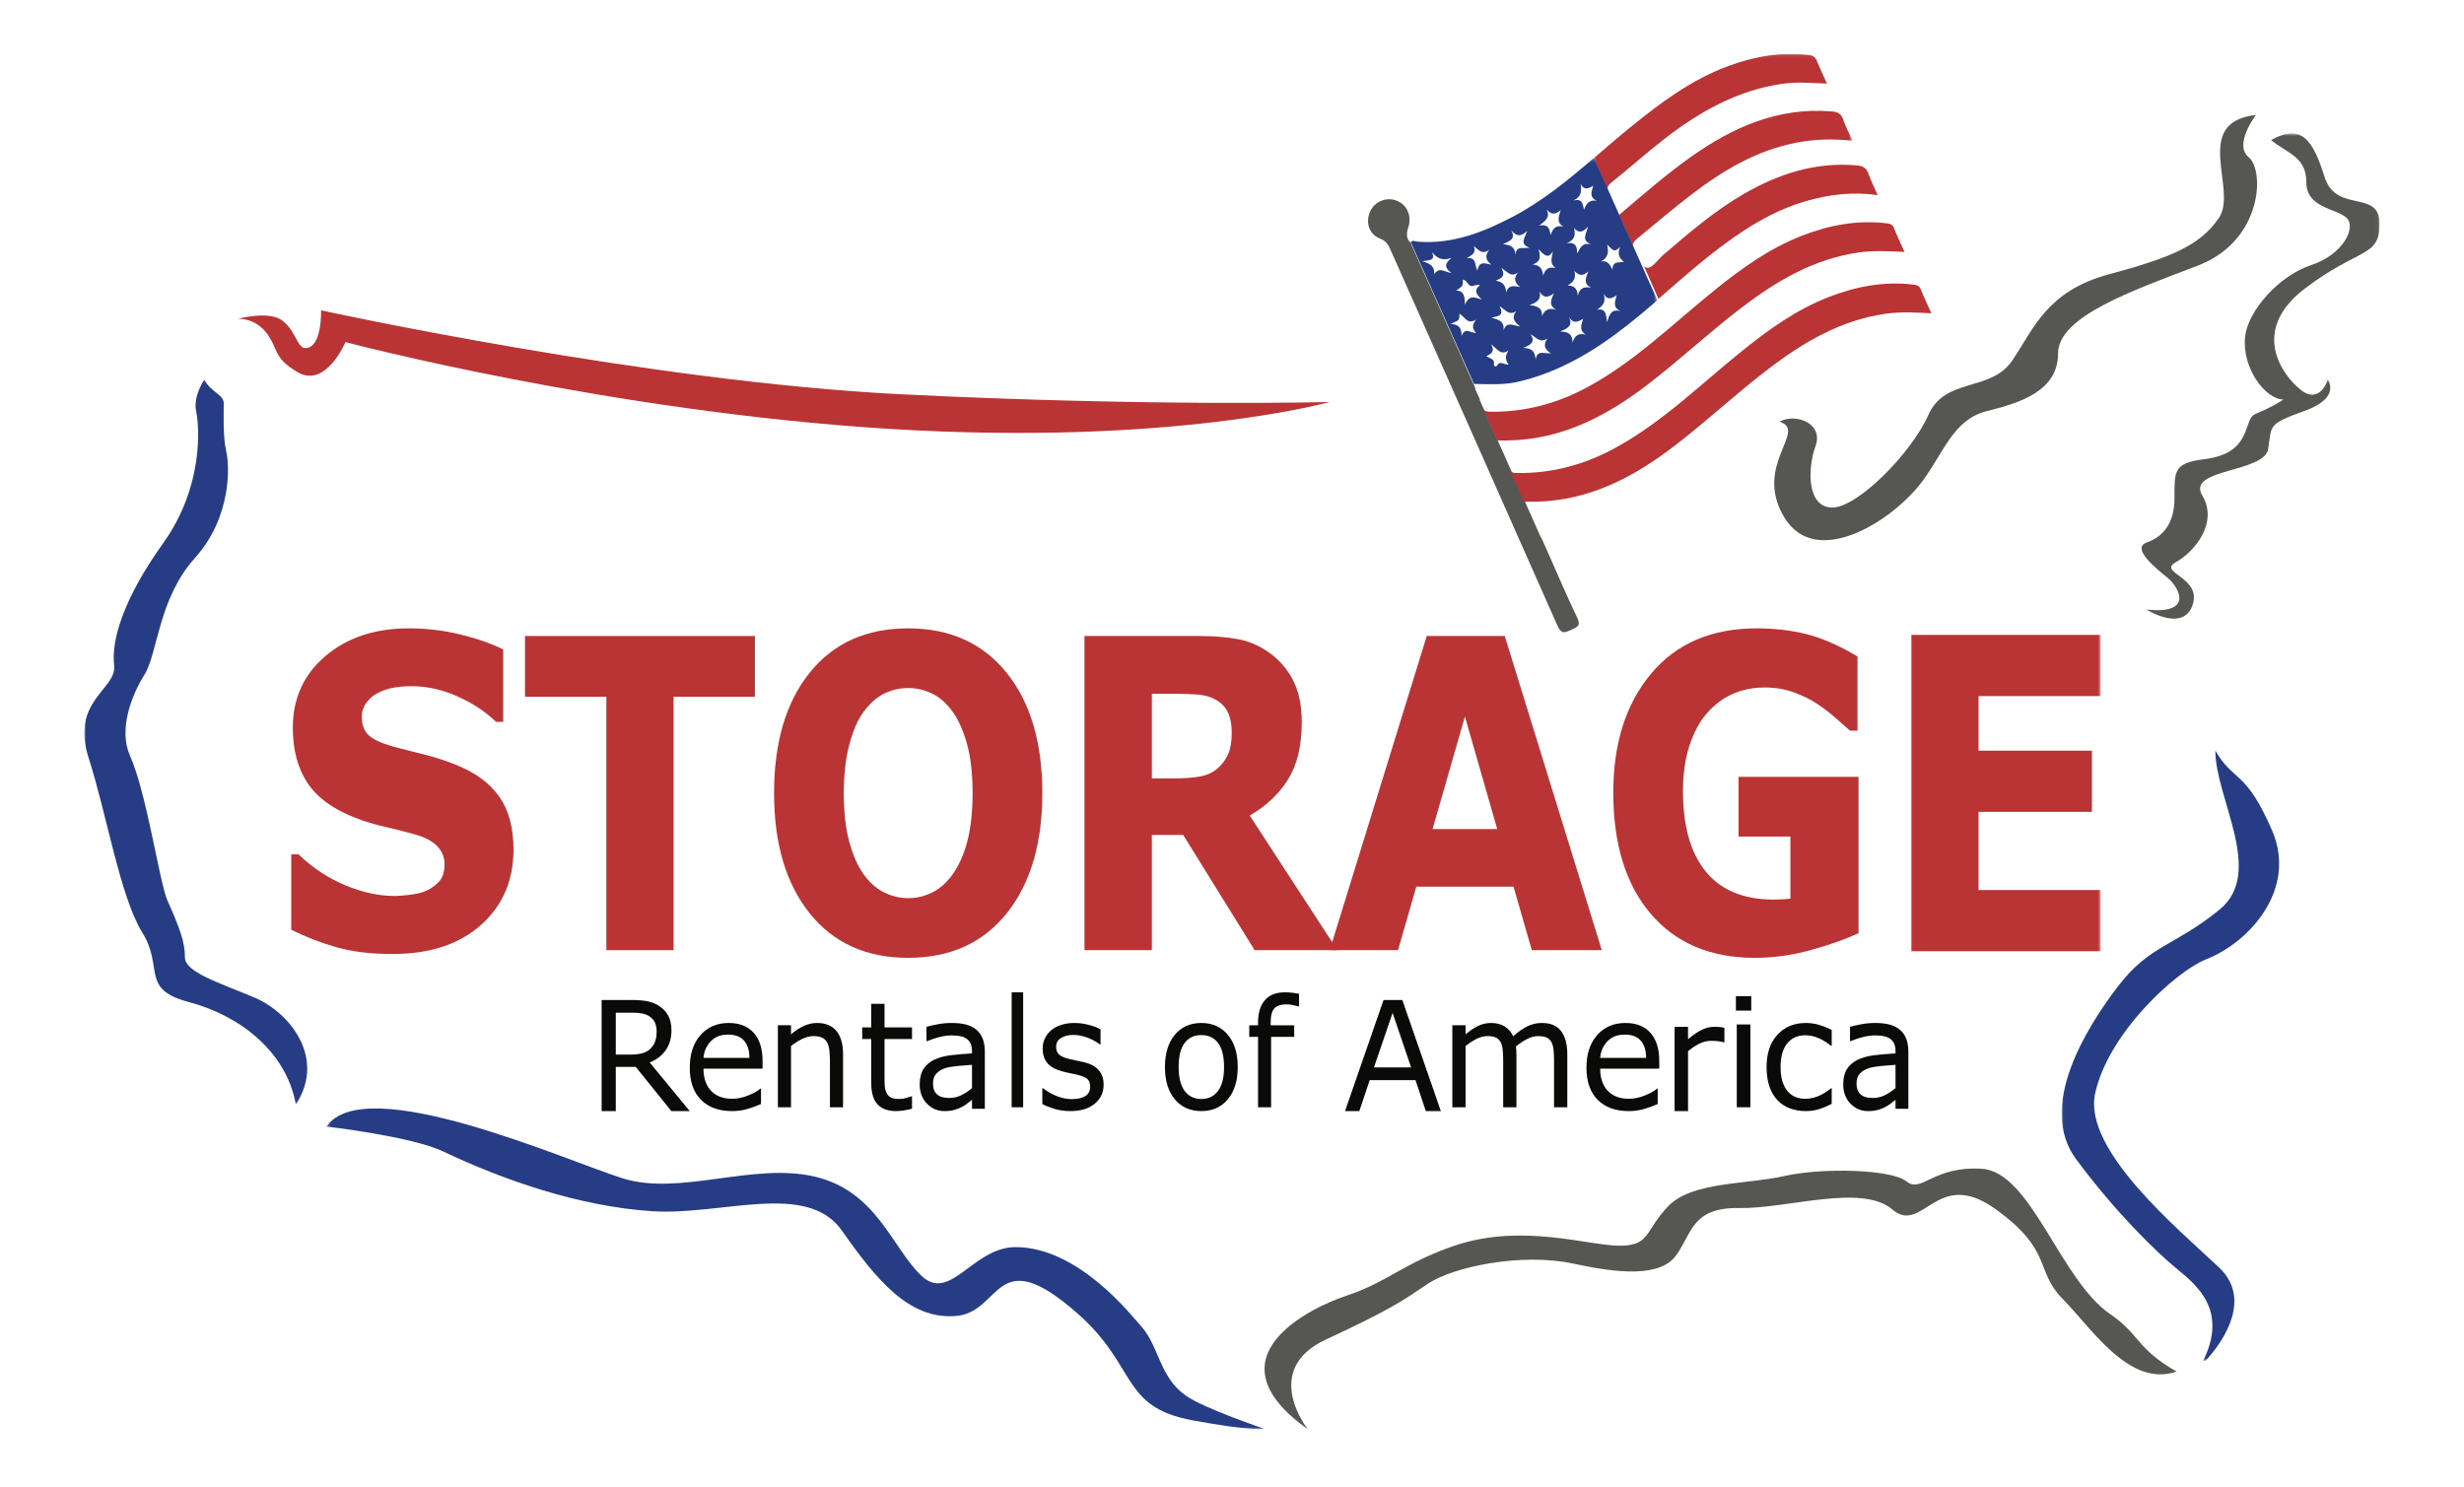
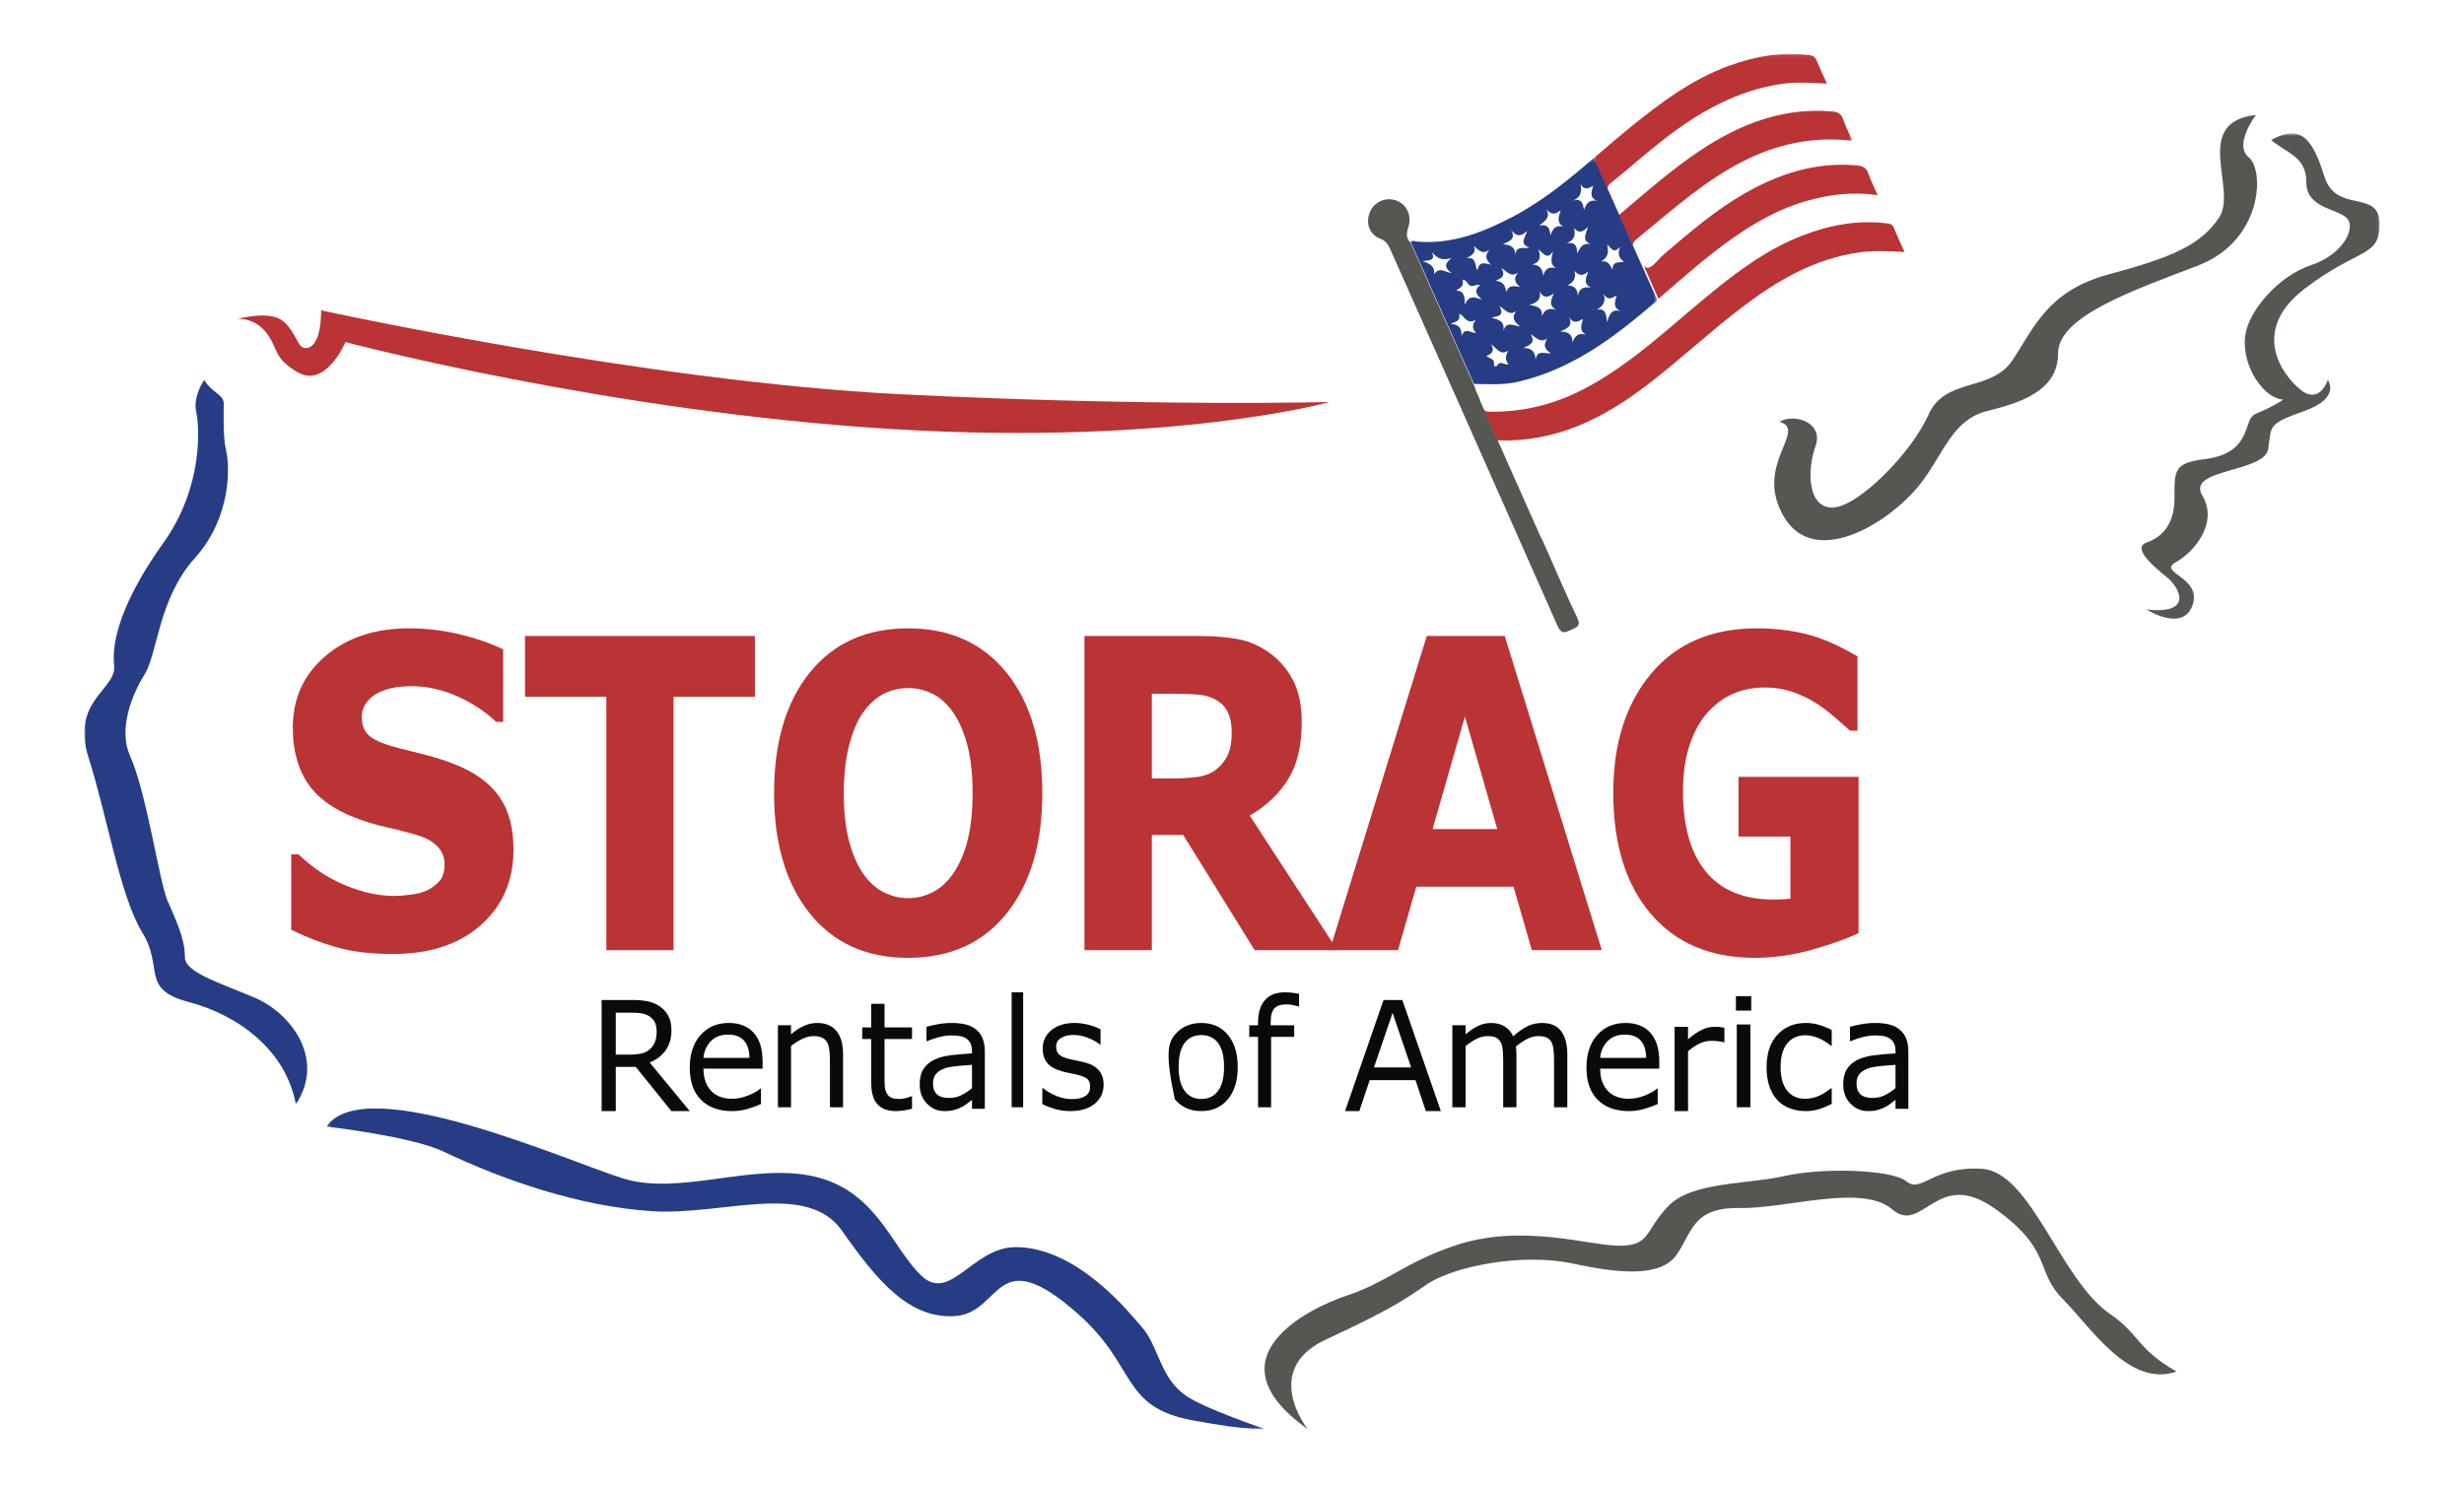
<svg xmlns="http://www.w3.org/2000/svg" xmlns:xlink="http://www.w3.org/1999/xlink" width="643px" height="388px" viewBox="0 0 643 388" version="1.1">
  <title>SROA-LOGO</title>
  <defs>
    <polygon id="path-1" points="0.016 0.81 82.963 0.81 82.963 321.232 0.016 321.232" />
    <polygon id="path-3" points="0 0.08 526.195 0.08 526.195 189.262 0 189.262" />
    <polygon id="path-5" points="0.878 0.068 68.418 0.068 68.418 50.225 0.878 50.225" />
    <polygon id="path-7" points="0.206 0.231 347.503 0.231 347.503 332 0.206 332" />
  </defs>
  <g id="SROA-LOGO" stroke="none" stroke-width="1" fill="none" fill-rule="evenodd">
    <g id="SROA-Logo-FINAL" transform="translate(22, 13.5)">
      <path d="M61.781,67.5 C61.781,67.5 147.034,86.125 213.075,89.403 C279.114,92.685 325,91.419 325,91.419 C325,91.419 283.801,102.975 210.221,98.449 C136.641,93.921 68.147,75.787 68.147,75.787 C68.147,75.787 63.002,88.016 55.607,83.61 C50.067,80.31 50.565,78.436 48.533,74.865 C45.262,69.132 40,69.748 40,69.748 C40,69.748 48.298,67.41 51.813,70.277 C55.328,73.146 55.582,77.355 57.672,77.355 C62.125,77.355 61.781,67.5 61.781,67.5" id="Fill-1" fill="#BA3335" />
      <path d="M319.244,359.5 C319.244,359.5 306.982,344.031 323.991,336.133 C340.999,328.231 344.146,325.931 350.642,321.553 C357.139,317.179 375.005,313.376 388.586,316.321 C400.134,318.827 411.172,319.93 415.357,314.213 C419.545,308.492 419.486,301.572 431.863,301.803 C444.244,302.04 463.829,295.365 471.798,302.16 C479.774,308.959 483.385,291.078 498.642,302.01 C513.899,312.938 508.875,318.058 516.297,325.553 C523.724,333.043 533.649,348.786 546,344.482 C535.539,338.528 536.308,334.683 528.671,329.484 C515.627,320.608 508.041,292.374 495.206,291.563 C482.375,290.756 479.443,298.044 475.541,294.868 C471.639,291.691 453.531,291.184 443.543,293.469 C433.924,295.67 419.531,294.863 413.337,301.319 C407.145,307.774 408.738,311.641 400.622,311.641 C392.506,311.641 375.143,305.658 357.545,311.641 C344.318,316.14 340.191,321.11 329.138,324.771 C320.793,327.535 292.489,340.516 319.244,359.5" id="Fill-2" fill="#565653" />
      <g id="Group-6" transform="translate(516, 20.5)">
        <mask id="mask-2" fill="white">
          <use xlink:href="#path-1" />
        </mask>
        <g id="Clip-4" />
-         <path d="M37.602,321.099 C37.602,321.099 51.741,306.895 41.115,296.854 C30.493,286.813 5.512,266.202 8.745,251.37 C12.194,235.541 29.946,219.429 37.691,216.391 C49.192,211.884 61.489,197.963 54.923,182.77 C48.03,166.826 44.951,170.237 40.116,161.932 C40.116,174.383 53.085,193.753 41.201,203.42 C29.321,213.091 23.027,212.58 14.739,223.391 C6.451,234.205 -6.414,254.799 3.772,268.548 C13.955,282.301 24.745,292.845 30.218,297.296 C35.69,301.748 43.306,308.282 36.916,321.232" id="Fill-3" fill="#263C84" mask="url(#mask-2)" />
        <path d="M22.166,125.093 C22.166,125.093 31.728,131.172 34.187,123.877 C36.646,116.582 24.874,115.498 29.808,112.736 C34.747,109.978 40.934,102.407 36.706,95.326 C32.478,88.246 53.016,89.44 53.915,83.128 C54.819,76.808 53.855,76.696 63.444,73.233 C73.028,69.774 69.454,65.151 69.454,65.151 C69.454,65.151 67.379,71.811 62.285,67.669 C57.196,63.527 49.33,52.068 63.503,41.288 C77.669,30.512 83.038,33.3 82.969,24.317 C82.9,15.328 71.663,21.803 68.627,12.208 C65.592,2.61 62.647,-1.957 54.651,2.567 C58.965,6.077 63.852,6.932 63.852,13.549 C63.852,20.161 71.198,20.291 74.173,22.705 C77.14,25.124 73.584,32.403 65.119,35.186 C56.658,37.971 48.667,47.131 47.896,53.731 C46.928,62.062 53.222,70.282 57.911,70.282 C50.156,75.167 49.962,72.786 48.529,77.147 C47.096,81.513 44.964,84.903 37.054,85.878 C29.14,86.853 29.451,89.105 29.451,95.975 C29.451,102.845 26.261,106.162 22.183,107.61 C18.101,109.049 24.495,114.252 27.625,116.797 C30.751,119.344 34.514,126.442 22.166,125.093" id="Fill-5" fill="#565653" mask="url(#mask-2)" />
      </g>
      <path d="M566.712,16.5 C566.712,16.5 560.758,24.253 564.848,27.577 C568.942,30.9 568.541,49.313 551.518,55.835 C534.495,62.358 515.069,69.075 515.069,78.749 C515.069,88.423 505.415,91.614 496.58,93.768 C487.749,95.931 485.268,104.549 479.665,112.103 C471.986,122.448 451.892,135.223 443.631,121.546 C435.369,107.868 449.899,98.864 442.377,96.572 C446.365,94.281 453.969,96.826 451.775,102.936 C449.584,109.046 449.584,118.974 456.162,118.974 C462.741,118.974 476.844,104.716 481.228,94.792 C485.614,84.864 497.52,88.936 503.163,80.534 C508.801,72.132 512.248,62.457 528.227,58.127 C544.205,53.802 552.04,50.744 557.053,43.362 C562.066,35.979 549.736,18.406 566.712,16.5" id="Fill-7" fill="#565653" />
      <path d="M149.356,255.66 C149.356,254.83 149.216,254.092 148.936,253.45 C148.656,252.807 148.191,252.265 147.545,251.824 C147.01,251.448 146.375,251.184 145.641,251.035 C144.906,250.886 144.041,250.811 143.045,250.811 L138.696,250.811 L138.696,261.757 L142.43,261.757 C143.6,261.757 144.62,261.65 145.491,261.436 C146.363,261.221 147.104,260.822 147.713,260.238 C148.274,259.692 148.687,259.065 148.955,258.358 C149.222,257.65 149.356,256.752 149.356,255.66 Z M158,276.5 L153.201,276.5 L143.904,264.969 L138.696,264.969 L138.696,276.5 L135,276.5 L135,247.5 L142.784,247.5 C144.464,247.5 145.864,247.613 146.984,247.84 C148.105,248.068 149.113,248.474 150.009,249.058 C151.017,249.72 151.805,250.554 152.371,251.561 C152.937,252.567 153.22,253.844 153.22,255.389 C153.22,257.478 152.716,259.228 151.707,260.636 C150.7,262.045 149.311,263.107 147.545,263.821 L158,276.5 L158,276.5 Z" id="Fill-8" fill="#0A0B09" />
      <path d="M173.57,262.61 C173.558,260.677 173.093,259.181 172.175,258.123 C171.257,257.066 169.861,256.536 167.987,256.536 C166.101,256.536 164.598,257.118 163.48,258.28 C162.362,259.443 161.729,260.886 161.579,262.61 L173.57,262.61 Z M177,265.431 L161.579,265.431 C161.579,266.777 161.771,267.949 162.16,268.947 C162.546,269.947 163.078,270.767 163.752,271.407 C164.401,272.033 165.173,272.504 166.066,272.818 C166.959,273.131 167.943,273.287 169.017,273.287 C170.442,273.287 171.875,272.991 173.317,272.395 C174.76,271.801 175.788,271.218 176.401,270.642 L176.587,270.642 L176.587,274.658 C175.4,275.182 174.189,275.618 172.952,275.971 C171.716,276.324 170.416,276.5 169.055,276.5 C165.582,276.5 162.871,275.517 160.922,273.552 C158.974,271.586 158,268.795 158,265.176 C158,261.598 158.933,258.757 160.801,256.654 C162.669,254.551 165.126,253.5 168.174,253.5 C170.997,253.5 173.175,254.362 174.704,256.086 C176.235,257.81 177,260.259 177,263.433 L177,265.431 L177,265.431 Z" id="Fill-9" fill="#0A0B09" />
      <path d="M198,275.5 L194.578,275.5 L194.578,263.312 C194.578,262.328 194.524,261.404 194.415,260.543 C194.306,259.68 194.105,259.007 193.815,258.521 C193.511,257.985 193.074,257.585 192.504,257.323 C191.933,257.062 191.193,256.931 190.283,256.931 C189.348,256.931 188.372,257.172 187.353,257.659 C186.333,258.144 185.356,258.763 184.422,259.517 L184.422,275.5 L181,275.5 L181,254.094 L184.422,254.094 L184.422,256.469 C185.49,255.537 186.594,254.81 187.735,254.285 C188.875,253.762 190.047,253.5 191.248,253.5 C193.444,253.5 195.119,254.196 196.272,255.588 C197.424,256.981 198,258.988 198,261.605 L198,275.5" id="Fill-10" fill="#0A0B09" />
      <path d="M216,275.886 C215.346,276.064 214.635,276.212 213.864,276.326 C213.093,276.442 212.406,276.5 211.802,276.5 C209.694,276.5 208.092,275.912 206.994,274.735 C205.897,273.559 205.349,271.673 205.349,269.077 L205.349,257.686 L203,257.686 L203,254.656 L205.349,254.656 L205.349,248.5 L208.825,248.5 L208.825,254.656 L216,254.656 L216,257.686 L208.825,257.686 L208.825,267.447 C208.825,268.572 208.85,269.451 208.899,270.085 C208.948,270.717 209.121,271.309 209.417,271.858 C209.688,272.37 210.061,272.744 210.535,272.98 C211.01,273.218 211.734,273.336 212.708,273.336 C213.275,273.336 213.867,273.248 214.484,273.076 C215.1,272.903 215.544,272.76 215.815,272.645 L216,272.645 L216,275.886" id="Fill-11" fill="#0A0B09" />
      <path d="M231.65,270.51 L231.65,264.423 C230.623,264.488 229.414,264.586 228.023,264.716 C226.631,264.847 225.529,265.036 224.717,265.284 C223.75,265.585 222.968,266.051 222.371,266.685 C221.773,267.317 221.475,268.188 221.475,269.297 C221.475,270.549 221.822,271.492 222.514,272.126 C223.207,272.759 224.263,273.075 225.685,273.075 C226.867,273.075 227.948,272.824 228.927,272.321 C229.906,271.819 230.814,271.214 231.65,270.51 Z M235,275.893 L231.65,275.893 L231.65,273.564 C231.352,273.787 230.949,274.096 230.44,274.494 C229.933,274.893 229.44,275.208 228.964,275.443 C228.402,275.744 227.756,275.994 227.028,276.198 C226.299,276.399 225.446,276.5 224.467,276.5 C222.663,276.5 221.134,275.848 219.881,274.543 C218.626,273.238 218,271.573 218,269.551 C218,267.895 218.325,266.554 218.976,265.529 C219.627,264.504 220.555,263.699 221.762,263.112 C222.98,262.525 224.442,262.126 226.151,261.918 C227.858,261.708 229.692,261.553 231.65,261.448 L231.65,260.88 C231.65,260.046 231.516,259.353 231.247,258.805 C230.979,258.258 230.593,257.826 230.092,257.514 C229.614,257.213 229.041,257.011 228.372,256.907 C227.703,256.802 227.004,256.75 226.276,256.75 C225.393,256.75 224.407,256.878 223.32,257.132 C222.234,257.386 221.111,257.756 219.953,258.238 L219.773,258.238 L219.773,254.499 C220.429,254.304 221.379,254.089 222.621,253.852 C223.864,253.618 225.088,253.5 226.294,253.5 C227.703,253.5 228.93,253.627 229.975,253.883 C231.02,254.137 231.925,254.57 232.69,255.184 C233.441,255.784 234.015,256.561 234.409,257.514 C234.803,258.466 235,259.648 235,261.056 L235,275.893 L235,275.893 Z" id="Fill-12" fill="#0A0B09" />
      <polygon id="Fill-13" fill="#0A0B09" points="242 275.5 245 275.5 245 245.5 242 245.5" />
      <path d="M266,269.645 C266,271.648 265.227,273.292 263.682,274.575 C262.137,275.858 260.026,276.5 257.349,276.5 C255.834,276.5 254.444,276.306 253.18,275.921 C251.915,275.535 250.855,275.113 250,274.654 L250,270.51 L250.183,270.51 C251.27,271.387 252.48,272.084 253.812,272.602 C255.143,273.118 256.421,273.377 257.642,273.377 C259.157,273.377 260.343,273.116 261.199,272.591 C262.054,272.068 262.482,271.244 262.482,270.117 C262.482,269.252 262.249,268.598 261.785,268.153 C261.321,267.707 260.429,267.328 259.109,267.013 C258.62,266.896 257.981,266.758 257.194,266.601 C256.405,266.444 255.687,266.275 255.04,266.09 C253.244,265.58 251.97,264.831 251.218,263.841 C250.467,262.853 250.091,261.639 250.091,260.198 C250.091,259.295 250.266,258.443 250.614,257.645 C250.962,256.846 251.491,256.132 252.199,255.504 C252.884,254.889 253.754,254.401 254.811,254.041 C255.868,253.681 257.05,253.5 258.358,253.5 C259.579,253.5 260.817,253.661 262.069,253.981 C263.322,254.304 264.363,254.693 265.194,255.15 L265.194,259.098 L265.011,259.098 C264.13,258.404 263.062,257.818 261.803,257.34 C260.545,256.863 259.31,256.624 258.101,256.624 C256.843,256.624 255.779,256.883 254.912,257.4 C254.044,257.918 253.611,258.686 253.611,259.706 C253.611,260.611 253.874,261.292 254.398,261.749 C254.912,262.209 255.743,262.581 256.891,262.87 C257.526,263.026 258.239,263.183 259.026,263.34 C259.815,263.498 260.471,263.643 260.997,263.772 C262.597,264.166 263.831,264.841 264.699,265.796 C265.566,266.765 266,268.048 266,269.645" id="Fill-14" fill="#0A0B09" />
-       <path d="M297.425,265.009 C297.425,262.188 296.903,260.091 295.859,258.718 C294.814,257.346 293.365,256.66 291.509,256.66 C289.631,256.66 288.171,257.346 287.133,258.718 C286.095,260.091 285.576,262.188 285.576,265.009 C285.576,267.741 286.098,269.811 287.142,271.224 C288.186,272.635 289.642,273.34 291.509,273.34 C293.353,273.34 294.8,272.642 295.85,271.243 C296.899,269.844 297.425,267.767 297.425,265.009 Z M301,265.009 C301,268.56 300.14,271.364 298.419,273.418 C296.7,275.473 294.397,276.5 291.509,276.5 C288.598,276.5 286.285,275.473 284.572,273.418 C282.857,271.364 282,268.56 282,265.009 C282,261.459 282.857,258.653 284.572,256.592 C286.285,254.53 288.598,253.5 291.509,253.5 C294.397,253.5 296.7,254.53 298.419,256.592 C300.14,258.653 301,261.459 301,265.009 L301,265.009 Z" id="Fill-15" fill="#0A0B09" />
+       <path d="M297.425,265.009 C297.425,262.188 296.903,260.091 295.859,258.718 C294.814,257.346 293.365,256.66 291.509,256.66 C289.631,256.66 288.171,257.346 287.133,258.718 C286.095,260.091 285.576,262.188 285.576,265.009 C285.576,267.741 286.098,269.811 287.142,271.224 C288.186,272.635 289.642,273.34 291.509,273.34 C293.353,273.34 294.8,272.642 295.85,271.243 C296.899,269.844 297.425,267.767 297.425,265.009 Z M301,265.009 C301,268.56 300.14,271.364 298.419,273.418 C296.7,275.473 294.397,276.5 291.509,276.5 C288.598,276.5 286.285,275.473 284.572,273.418 C282,261.459 282.857,258.653 284.572,256.592 C286.285,254.53 288.598,253.5 291.509,253.5 C294.397,253.5 296.7,254.53 298.419,256.592 C300.14,258.653 301,261.459 301,265.009 L301,265.009 Z" id="Fill-15" fill="#0A0B09" />
      <path d="M317,249.177 L316.818,249.177 C316.445,249.062 315.955,248.944 315.351,248.823 C314.748,248.702 314.217,248.642 313.758,248.642 C312.298,248.642 311.239,248.983 310.582,249.666 C309.923,250.349 309.594,251.586 309.594,253.373 L309.594,254.101 L315.732,254.101 L315.732,257.128 L309.704,257.128 L309.704,275.5 L306.299,275.5 L306.299,257.128 L304,257.128 L304,254.101 L306.299,254.101 L306.299,253.392 C306.299,250.851 306.897,248.899 308.091,247.54 C309.286,246.18 311.013,245.5 313.27,245.5 C314.03,245.5 314.715,245.537 315.325,245.614 C315.935,245.691 316.492,245.781 317,245.882 L317,249.177" id="Fill-16" fill="#0A0B09" />
      <path d="M346.247,265.106 L341.406,250.87 L336.548,265.106 L346.247,265.106 Z M354,276.5 L350.087,276.5 L347.379,268.418 L335.436,268.418 L332.728,276.5 L329,276.5 L339.051,247.5 L343.949,247.5 L354,276.5 L354,276.5 Z" id="Fill-17" fill="#0A0B09" />
      <path d="M387,275.5 L383.54,275.5 L383.54,263.312 C383.54,262.392 383.5,261.505 383.421,260.648 C383.339,259.792 383.172,259.108 382.914,258.597 C382.632,258.049 382.227,257.633 381.699,257.352 C381.171,257.072 380.412,256.931 379.417,256.931 C378.448,256.931 377.478,257.183 376.509,257.687 C375.539,258.192 374.57,258.834 373.602,259.614 C373.637,259.907 373.667,260.249 373.693,260.639 C373.717,261.029 373.73,261.414 373.73,261.798 L373.73,275.5 L370.269,275.5 L370.269,263.312 C370.269,262.366 370.229,261.469 370.15,260.619 C370.07,259.77 369.901,259.089 369.643,258.579 C369.362,258.029 368.955,257.617 368.429,257.342 C367.902,257.067 367.141,256.931 366.146,256.931 C365.202,256.931 364.253,257.172 363.303,257.659 C362.352,258.144 361.404,258.763 360.46,259.517 L360.46,275.5 L357,275.5 L357,254.094 L360.46,254.094 L360.46,256.469 C361.539,255.537 362.615,254.81 363.689,254.285 C364.763,253.762 365.907,253.5 367.122,253.5 C368.522,253.5 369.708,253.807 370.684,254.42 C371.658,255.033 372.387,255.883 372.865,256.968 C374.264,255.742 375.539,254.857 376.693,254.315 C377.846,253.771 379.079,253.5 380.392,253.5 C382.65,253.5 384.317,254.212 385.39,255.636 C386.463,257.062 387,259.05 387,261.605 L387,275.5" id="Fill-18" fill="#0A0B09" />
      <path d="M407.572,262.61 C407.558,260.677 407.093,259.181 406.176,258.123 C405.257,257.066 403.861,256.536 401.988,256.536 C400.101,256.536 398.599,257.118 397.48,258.28 C396.364,259.443 395.729,260.886 395.579,262.61 L407.572,262.61 Z M411,265.431 L395.579,265.431 C395.579,266.777 395.773,267.949 396.16,268.947 C396.547,269.947 397.078,270.767 397.753,271.407 C398.402,272.033 399.173,272.504 400.067,272.818 C400.96,273.131 401.943,273.287 403.018,273.287 C404.442,273.287 405.875,272.991 407.318,272.395 C408.761,271.801 409.788,271.218 410.401,270.642 L410.588,270.642 L410.588,274.658 C409.401,275.182 408.189,275.618 406.952,275.971 C405.716,276.324 404.418,276.5 403.056,276.5 C399.582,276.5 396.872,275.517 394.923,273.552 C392.974,271.586 392,268.795 392,265.176 C392,261.598 392.933,258.757 394.802,256.654 C396.668,254.551 399.126,253.5 402.175,253.5 C404.998,253.5 407.174,254.362 408.704,256.086 C410.235,257.81 411,260.259 411,263.433 L411,265.431 L411,265.431 Z" id="Fill-19" fill="#0A0B09" />
      <path d="M428,258.537 L427.813,258.537 C427.291,258.406 426.784,258.311 426.294,258.252 C425.803,258.193 425.221,258.164 424.549,258.164 C423.468,258.164 422.423,258.417 421.416,258.922 C420.409,259.427 419.438,260.08 418.506,260.881 L418.506,276.5 L415,276.5 L415,254.5 L418.506,254.5 L418.506,257.75 C419.899,256.568 421.127,255.73 422.189,255.239 C423.253,254.746 424.338,254.5 425.444,254.5 C426.053,254.5 426.494,254.516 426.769,254.549 C427.043,254.582 427.453,254.644 428,254.736 L428,258.537" id="Fill-20" fill="#0A0B09" />
      <path d="M431.226,275.5 L434.774,275.5 L434.774,253.89 L431.226,253.89 L431.226,275.5 Z M431,250.272 L435,250.272 L435,246.5 L431,246.5 L431,250.272 Z" id="Fill-21" fill="#0A0B09" />
      <path d="M456,274.629 C454.825,275.22 453.707,275.679 452.65,276.007 C451.593,276.335 450.47,276.5 449.282,276.5 C447.768,276.5 446.38,276.267 445.117,275.801 C443.853,275.335 442.772,274.629 441.871,273.684 C440.958,272.739 440.25,271.545 439.75,270.101 C439.249,268.656 439,266.969 439,265.039 C439,261.442 439.941,258.621 441.824,256.573 C443.706,254.525 446.192,253.5 449.282,253.5 C450.484,253.5 451.662,253.678 452.819,254.033 C453.977,254.387 455.036,254.819 456,255.332 L456,259.446 L455.812,259.446 C454.735,258.568 453.627,257.892 452.481,257.418 C451.336,256.947 450.22,256.711 449.132,256.711 C447.131,256.711 445.551,257.416 444.394,258.828 C443.237,260.238 442.66,262.31 442.66,265.039 C442.66,267.691 443.225,269.73 444.357,271.154 C445.489,272.578 447.081,273.29 449.132,273.29 C449.846,273.29 450.571,273.192 451.309,272.994 C452.047,272.798 452.71,272.542 453.297,272.226 C453.81,271.951 454.292,271.66 454.742,271.351 C455.193,271.043 455.549,270.776 455.812,270.554 L456,270.554 L456,274.629" id="Fill-22" fill="#0A0B09" />
      <path d="M472.65,270.51 L472.65,264.423 C471.622,264.488 470.413,264.586 469.022,264.716 C467.631,264.847 466.529,265.036 465.718,265.284 C464.751,265.585 463.968,266.051 463.371,266.685 C462.774,267.317 462.475,268.188 462.475,269.297 C462.475,270.549 462.82,271.492 463.514,272.126 C464.206,272.759 465.263,273.075 466.684,273.075 C467.867,273.075 468.947,272.824 469.927,272.321 C470.907,271.819 471.814,271.214 472.65,270.51 Z M476,275.893 L472.65,275.893 L472.65,273.564 C472.352,273.787 471.948,274.096 471.441,274.494 C470.933,274.893 470.44,275.208 469.962,275.443 C469.402,275.744 468.757,275.994 468.029,276.198 C467.299,276.399 466.446,276.5 465.466,276.5 C463.664,276.5 462.135,275.848 460.881,274.543 C459.627,273.238 459,271.573 459,269.551 C459,267.895 459.326,266.554 459.976,265.529 C460.627,264.504 461.556,263.699 462.761,263.112 C463.98,262.525 465.443,262.126 467.15,261.918 C468.858,261.708 470.691,261.553 472.65,261.448 L472.65,260.88 C472.65,260.046 472.516,259.353 472.247,258.805 C471.978,258.258 471.593,257.826 471.091,257.514 C470.614,257.213 470.041,257.011 469.372,256.907 C468.703,256.802 468.005,256.75 467.276,256.75 C466.391,256.75 465.407,256.878 464.32,257.132 C463.233,257.386 462.111,257.756 460.952,258.238 L460.774,258.238 L460.774,254.499 C461.43,254.304 462.379,254.089 463.621,253.852 C464.863,253.618 466.087,253.5 467.294,253.5 C468.703,253.5 469.929,253.627 470.975,253.883 C472.02,254.137 472.925,254.57 473.688,255.184 C474.441,255.784 475.015,256.561 475.409,257.514 C475.803,258.466 476,259.648 476,261.056 L476,275.893 L476,275.893 Z" id="Fill-23" fill="#0A0B09" />
      <path d="M112,208.231 C112,216.311 109.167,222.876 103.503,227.925 C97.837,232.975 90.145,235.5 80.426,235.5 C74.806,235.5 69.908,234.903 65.732,233.71 C61.555,232.516 57.645,231.001 54,229.165 L54,209.498 L55.914,209.498 C59.528,212.987 63.575,215.668 68.055,217.541 C72.535,219.415 76.841,220.351 80.973,220.351 C82.035,220.351 83.433,220.241 85.165,220.021 C86.895,219.799 88.308,219.433 89.402,218.918 C90.738,218.258 91.84,217.431 92.705,216.44 C93.57,215.448 94.003,213.979 94.003,212.033 C94.003,210.234 93.372,208.682 92.112,207.377 C90.852,206.074 89.007,205.073 86.576,204.376 C84.025,203.641 81.329,202.953 78.489,202.309 C75.649,201.667 72.983,200.85 70.493,199.857 C64.782,197.619 60.675,194.579 58.169,190.741 C55.663,186.904 54.41,182.139 54.41,176.446 C54.41,168.808 57.242,162.573 62.907,157.743 C68.572,152.915 75.854,150.5 84.754,150.5 C89.219,150.5 93.631,151.023 97.99,152.07 C102.348,153.117 106.123,154.43 109.312,156.008 L109.312,174.903 L107.444,174.903 C104.71,172.259 101.362,170.047 97.398,168.266 C93.433,166.485 89.386,165.594 85.255,165.594 C83.797,165.594 82.347,165.714 80.904,165.952 C79.461,166.191 78.071,166.641 76.735,167.302 C75.551,167.853 74.532,168.689 73.682,169.808 C72.832,170.929 72.407,172.204 72.407,173.637 C72.407,175.804 73.09,177.465 74.457,178.622 C75.823,179.778 78.406,180.835 82.203,181.79 C84.693,182.414 87.085,183.02 89.378,183.608 C91.672,184.196 94.14,185.004 96.782,186.031 C101.976,188.089 105.811,190.888 108.287,194.431 C110.762,197.976 112,202.577 112,208.231" id="Fill-24" fill="#BA3335" />
      <polyline id="Fill-25" fill="#BA3335" points="175 168.361 153.767 168.361 153.767 234.5 136.233 234.5 136.233 168.361 115 168.361 115 152.5 175 152.5 175 168.361" />
      <path d="M226.788,214.431 C228.49,211.918 229.752,208.952 230.573,205.531 C231.394,202.113 231.804,198.093 231.804,193.472 C231.804,188.518 231.333,184.306 230.391,180.83 C229.448,177.356 228.217,174.547 226.696,172.402 C225.146,170.184 223.36,168.576 221.338,167.578 C219.316,166.58 217.212,166.081 215.022,166.081 C212.803,166.081 210.713,166.561 208.752,167.522 C206.792,168.484 204.99,170.073 203.348,172.29 C201.828,174.361 200.59,177.217 199.631,180.858 C198.674,184.498 198.195,188.723 198.195,193.528 C198.195,198.445 198.659,202.63 199.586,206.087 C200.514,209.544 201.736,212.362 203.257,214.542 C204.777,216.724 206.556,218.331 208.592,219.367 C210.629,220.402 212.772,220.919 215.022,220.919 C217.272,220.919 219.416,220.392 221.452,219.339 C223.489,218.284 225.268,216.649 226.788,214.431 Z M250,193.528 C250,206.688 246.899,217.14 240.697,224.883 C234.495,232.628 225.921,236.5 214.977,236.5 C204.063,236.5 195.505,232.628 189.302,224.883 C183.101,217.14 180,206.688 180,193.528 C180,180.257 183.101,169.768 189.302,162.061 C195.505,154.353 204.063,150.5 214.977,150.5 C225.86,150.5 234.419,154.353 240.651,162.061 C246.883,169.768 250,180.257 250,193.528 L250,193.528 Z" id="Fill-26" fill="#BA3335" />
      <path d="M299.43,177.612 C299.43,175.556 299.077,173.794 298.371,172.325 C297.667,170.857 296.453,169.701 294.736,168.855 C293.54,168.269 292.142,167.911 290.547,167.781 C288.952,167.654 287.096,167.589 284.978,167.589 L278.581,167.589 L278.581,189.673 L284.012,189.673 C286.834,189.673 289.198,189.507 291.1,189.176 C293.003,188.845 294.597,188.094 295.887,186.918 C297.113,185.782 298.012,184.524 298.578,183.146 C299.147,181.77 299.43,179.925 299.43,177.612 Z M327,234.5 L305.413,234.5 L286.769,204.431 L278.581,204.431 L278.581,234.5 L261,234.5 L261,152.5 L290.641,152.5 C294.689,152.5 298.173,152.775 301.089,153.325 C304.002,153.876 306.733,155.07 309.279,156.905 C311.856,158.742 313.906,161.118 315.424,164.037 C316.944,166.955 317.703,170.618 317.703,175.024 C317.703,181.082 316.529,186.019 314.182,189.838 C311.833,193.656 308.481,196.831 304.126,199.366 L327,234.5 L327,234.5 Z" id="Fill-27" fill="#BA3335" />
      <path d="M368.714,202.89 L360.28,173.513 L351.843,202.89 L368.714,202.89 Z M396,234.5 L377.741,234.5 L372.966,217.924 L347.595,217.924 L342.818,234.5 L325,234.5 L350.324,152.5 L370.676,152.5 L396,234.5 L396,234.5 Z" id="Fill-28" fill="#BA3335" />
      <path d="M463,230.06 C459.96,231.503 455.934,232.939 450.921,234.363 C445.906,235.787 440.908,236.5 435.924,236.5 C424.375,236.5 415.334,232.678 408.8,225.034 C402.266,217.393 399,206.833 399,193.362 C399,180.517 402.297,170.163 408.892,162.298 C415.486,154.433 424.679,150.5 436.471,150.5 C440.937,150.5 445.192,150.991 449.234,151.971 C453.276,152.953 457.773,154.904 462.727,157.828 L462.727,177.206 L460.766,177.206 C459.916,176.427 458.669,175.327 457.029,173.901 C455.387,172.478 453.807,171.264 452.287,170.265 C450.525,169.081 448.466,168.063 446.111,167.212 C443.757,166.36 441.256,165.934 438.613,165.934 C435.513,165.934 432.702,166.49 430.179,167.6 C427.657,168.71 425.392,170.413 423.388,172.708 C421.474,174.928 419.962,177.751 418.852,181.175 C417.742,184.598 417.188,188.55 417.188,193.028 C417.188,202.171 419.178,209.166 423.159,214.014 C427.14,218.864 433.021,221.288 440.8,221.288 C441.468,221.288 442.206,221.27 443.011,221.232 C443.817,221.196 444.554,221.14 445.222,221.065 L445.222,204.853 L431.684,204.853 L431.684,189.253 L463,189.253 L463,230.06" id="Fill-29" fill="#BA3335" />
      <g id="Group-33" transform="translate(0, 85.5)">
        <mask id="mask-4" fill="white">
          <use xlink:href="#path-3" />
        </mask>
        <g id="Clip-31" />
-         <polyline id="Fill-30" fill="#BA3335" mask="url(#mask-4)" points="526.195 149.272 476.794 149.272 476.794 66.71 526.195 66.71 526.195 82.679 494.316 82.679 494.316 96.929 523.901 96.929 523.901 112.898 494.316 112.898 494.316 133.303 526.195 133.303 526.195 149.272" />
        <path d="M31.316,0.08 C31.316,0.08 28.34,4.446 29.182,8.316 C30.023,12.18 31.222,27.908 20.574,42.787 C9.926,57.665 7.029,68.379 7.786,74.663 C8.538,80.947 -3.675,83.833 1.118,98.778 C5.909,113.726 9.35,135.025 15.119,144.368 C20.892,153.712 14.483,159.16 27.349,162.56 C40.213,165.957 52.668,175.195 55.205,189.262 C63.159,177.122 53.597,165.23 44.355,161.347 C35.113,157.464 26.255,154.744 26.255,150.861 C26.255,146.981 25.036,143.534 21.726,136.11 C19.587,131.307 16.336,108.145 11.895,98.173 C8.951,91.564 12.159,82.735 15.671,77.138 C19.183,71.543 19.297,57.267 28.854,46.649 C38.575,35.851 37.911,22.324 37.025,18.727 C36.14,15.13 36.387,8.613 36.387,6.278 C36.387,3.941 32.954,3.335 31.316,0.08" id="Fill-32" fill="#263C84" mask="url(#mask-4)" />
      </g>
      <path d="M381.742,130.247 C381.228,129.096 380.721,127.954 380.211,126.804 L380.135,126.837 L364.113,90.833 L364.212,90.79 C363.792,89.865 363.354,88.922 362.909,87.913 C362.954,87.914 362.995,87.915 363.04,87.916 L346.07,49.776 C345.112,48.966 344.88,47.64 345.487,45.889 C346.501,42.933 345.219,39.952 342.461,38.867 C339.807,37.819 336.702,39.093 335.543,41.707 C334.278,44.565 335.249,47.678 338.188,48.8 C339.79,49.412 340.315,50.476 340.89,51.765 C355.431,84.466 370.004,117.15 384.465,149.883 C385.48,152.186 386.509,151.557 388.07,150.858 C389.558,150.192 390.619,149.842 389.592,147.715 C386.814,141.97 384.336,136.079 381.742,130.247" id="Fill-34" fill="#565653" />
      <path d="M462.468,29.66 C451.715,28.735 442.007,31.903 432.852,37.237 C425.299,41.636 418.699,47.333 412.072,52.997 C410.592,54.261 408.997,56.831 407.564,56.334 C407.353,56.264 407.169,56.11 407,55.922 L410.777,64.5 C417.962,58.287 425.027,51.927 433.008,46.731 C437.982,43.494 443.204,40.78 448.95,39.085 C455.126,37.263 461.342,36.49 468,37.428 C467.1,35.38 466.21,33.671 465.592,31.864 C465.042,30.253 464.095,29.797 462.468,29.66" id="Fill-35" fill="#BA3335" />
      <g id="Group-39" transform="translate(393, 0.5)">
        <mask id="mask-6" fill="white">
          <use xlink:href="#path-5" />
        </mask>
        <g id="Clip-37" />
        <path d="M62.878,15.07 C48.932,13.955 37.101,19.242 26.122,27.041 C19.652,31.639 13.685,36.871 7.504,42.107 L11.137,50.225 C11.036,49.45 11.489,48.886 12.201,48.307 C16.882,44.491 21.465,40.544 26.258,36.871 C34.517,30.548 43.308,25.249 53.785,23.235 C58.549,22.319 63.291,22.184 68.418,22.726 C67.505,20.684 66.584,19.001 66.001,17.211 C65.465,15.569 64.447,15.195 62.878,15.07" id="Fill-36" fill="#BA3335" mask="url(#mask-6)" />
        <path d="M4.57,35.564 C4.405,34.831 4.678,34.296 5.519,33.625 C10.112,29.968 14.478,26.022 19.112,22.421 C28.361,15.235 38.344,9.535 50.232,7.857 C53.997,7.327 57.768,7.651 61.75,7.825 C60.77,5.638 59.877,3.753 59.083,1.828 C58.689,0.881 58.149,0.486 57.07,0.353 C49.783,-0.546 42.783,0.75 36.017,3.236 C26.495,6.738 18.49,12.712 10.696,19.019 C7.366,21.711 4.133,24.529 0.878,27.315 L4.57,35.564" id="Fill-38" fill="#BA3335" mask="url(#mask-6)" />
      </g>
      <path d="M371.43,107.5 C370.629,105.518 369.703,103.575 368.745,101.434 C383.922,101.987 396.284,95.803 407.768,87.022 C416.22,80.567 423.976,73.28 432.427,66.827 C441.632,59.798 451.39,54.034 463.142,52.383 C467.021,51.837 470.883,52.057 475,52.262 C473.993,50.006 473.046,48.044 472.243,46.027 C471.817,44.947 471.057,44.862 470.087,44.753 C462.532,43.893 455.305,45.29 448.309,47.989 C439.79,51.28 432.477,56.556 425.433,62.236 C414.702,70.89 404.841,80.649 392.601,87.36 C384.59,91.755 376.098,94.082 366.947,93.957 C366.195,93.947 365.433,93.974 365,93.089 L371.43,107.5" id="Fill-40" fill="#BA3335" />
      <path d="M364.842,92.5 C364.635,92.165 364.421,91.834 364.197,91.5 L364.158,91.513 L364.842,92.5" id="Fill-41" fill="#BA3335" />
-       <path d="M378.429,123.5 C377.626,121.519 376.701,119.58 375.744,117.433 C390.92,117.988 403.285,111.804 414.765,103.027 C423.219,96.566 430.974,89.28 439.427,82.827 C448.629,75.797 458.391,70.033 470.143,68.381 C474.018,67.837 477.881,68.057 482,68.266 C480.991,66.007 480.045,64.045 479.242,62.026 C478.817,60.95 478.055,60.863 477.088,60.754 C469.53,59.891 462.305,61.289 455.311,63.991 C446.79,67.279 439.476,72.558 432.431,78.236 C421.701,86.889 411.839,96.654 399.6,103.36 C391.587,107.755 383.095,110.085 373.945,109.959 C373.192,109.949 372.431,109.976 372,109.091 L378.429,123.5" id="Fill-42" fill="#BA3335" />
      <g id="Group-46" transform="translate(63, 27.5)">
        <mask id="mask-8" fill="white">
          <use xlink:href="#path-7" />
        </mask>
        <g id="Clip-44" />
        <path d="M331.741,11.393 C329.613,11.057 328.953,12.239 328.356,13.733 C328.01,12.276 327.955,10.688 325.538,11.355 C327.748,10.361 327.727,8.851 327.497,7.058 C328.306,8.581 329.372,8.364 330.768,7.456 C330.394,9.017 329.561,10.461 331.741,11.393 Z M338.791,27.363 C337.298,27.555 335.751,27.145 335.813,29.412 C335.064,27.898 334.439,26.94 332.796,27.239 C334.677,26.222 334.863,24.775 334.392,22.835 C335.485,23.706 336.138,25.436 337.809,23.352 C337.058,25.143 337.403,26.251 338.791,27.363 Z M337.839,40.174 C335.518,39.628 334.986,41.007 334.381,43.109 C334.104,41.026 334.059,39.371 331.691,39.851 C333.359,38.885 334.162,37.728 333.458,35.637 C334.456,37.481 335.547,36.921 336.879,36.078 C336.49,37.701 335.741,39.185 337.839,40.174 Z M326.734,36.216 C326.672,34.375 325.858,33.572 324.088,33.482 C325.686,32.619 326.38,31.513 325.832,29.687 C326.848,30.768 327.858,31.314 329.462,29.861 C328.753,31.708 328.191,33.079 330.192,34.083 C328.199,33.722 327.14,34.308 326.734,36.216 Z M328.841,46.35 C326.839,45.811 325.918,46.688 325.353,48.414 C325.386,46.547 324.571,45.532 322.106,45.523 C324.163,44.67 325.525,44.02 324.421,41.726 C325.624,43.668 326.768,42.954 328.131,42.228 C327.632,43.804 327.035,45.24 328.841,46.35 Z M317.391,41.523 C317.528,39.468 316.365,38.88 314.09,38.627 C316.293,37.912 317.236,37.011 316.757,35.092 C317.719,36.729 318.834,36.827 320.514,35.563 C319.691,37.372 319.082,38.78 321.152,39.843 C319.27,39.35 318.115,39.706 317.391,41.523 Z M319.715,51.241 C317.895,51.286 316.091,50.292 315.733,52.884 C315.595,51.028 315.06,49.866 312.525,49.809 C314.51,48.969 315.707,48.325 314.423,46.179 C316.038,47.316 317.088,48.553 318.791,47.338 C317.811,48.859 317.824,50.019 319.715,51.241 Z M307.336,45.301 C307.684,42.728 306.033,42.464 304.2,41.918 C305.832,41.48 307.727,41.558 306.29,38.877 C307.92,39.905 308.863,41.516 310.69,40.173 C309.495,41.73 309.92,42.923 311.711,44.21 C309.78,43.96 308.152,42.763 307.336,45.301 Z M308.676,54.116 C307.592,54.352 306.514,52.947 305.678,54.421 C305.478,54.771 304.746,54.67 304.851,54.095 C305.113,52.632 303.854,52.62 302.866,51.949 C304.108,51.388 305.22,50.758 304.104,48.831 C305.74,50.068 306.591,51.91 308.679,50.456 C307.783,51.773 307.725,52.927 308.676,54.116 Z M296.393,46.736 C296.483,44.536 295.623,43.654 293.523,43.528 C295.871,42.603 295.871,42.603 295.828,40.876 C297.217,41.542 297.855,43.925 300.229,42.391 C299.167,43.689 299.064,44.721 300.195,45.892 C298.764,45.982 297.32,44.231 296.393,46.736 Z M288.669,24.842 C289.961,26.211 291.094,27.231 293.776,26.325 C291.594,28.067 292.26,29.13 293.781,30.255 C292.011,30.058 290.626,28.524 289.268,30.568 C289.437,28.587 288.308,27.805 286.162,27.164 C287.999,26.904 289.682,27.054 288.669,24.842 Z M298.545,33.488 C299.273,33.999 299.952,33.156 301.249,33.393 C299.434,34.846 300.354,35.93 301.692,37.19 C299.917,36.678 298.476,35.745 297.273,38.532 C297.25,36.239 297.02,34.877 295.014,34.839 C296.779,33.624 296.779,33.624 296.747,31.97 C297.66,32.117 297.907,33.041 298.545,33.488 Z M299.556,23.173 C300.809,24.21 301.81,25.622 303.657,24.158 C302.403,25.752 302.705,26.934 304.171,28.08 C302.613,27.803 301.019,26.951 300.531,29.627 C299.765,28.117 300.354,26.048 297.762,26.392 C299.114,25.543 300.4,24.993 299.556,23.173 Z M306.795,28.937 C308.374,29.939 309.357,31.533 311.186,30.073 C309.907,31.603 310.197,32.771 311.693,33.909 C310.143,33.652 308.649,33.227 308.039,35.357 C307.95,33.541 307.177,32.504 305.315,32.269 C306.715,31.639 308.034,31.159 306.795,28.937 Z M309.353,19.067 C310.677,20.699 311.836,20.885 313.522,19.264 C312.888,21.248 311.48,22.685 314.147,23.644 C312.524,23.992 310.674,22.979 310.44,25.566 C310.406,23.356 309.145,22.978 307.203,22.717 C309.076,21.892 310.608,21.376 309.353,19.067 Z M320.239,24.609 C319.99,26.346 319.251,27.788 320.991,28.967 C319.075,28.491 318.181,29.313 317.69,30.989 C317.578,29.239 316.884,28.169 314.925,28.039 C316.703,27.442 317.288,26.388 316.454,24.051 C317.923,25.417 318.911,26.812 320.239,24.609 Z M318.565,13.658 C319.76,14.987 320.812,15.158 322.277,13.84 C321.725,15.636 321.154,17.056 322.95,18.157 C320.866,17.632 320.18,18.818 319.62,20.391 C319.384,18.858 319.184,17.413 316.682,17.877 C318.243,16.608 319.663,15.772 318.565,13.658 Z M325.742,18.503 C326.816,19.73 327.845,19.912 329.383,18.174 C328.908,20.194 327.613,21.75 330.182,22.724 C327.699,22.286 327.346,23.869 326.573,25.152 C326.558,23.411 326.259,22.098 323.828,22.483 C325.946,21.643 326.182,20.329 325.742,18.503 Z M309.656,15.632 C301.93,19.673 294.055,22.728 285.138,22.091 C284.631,22.055 284.197,21.959 283.795,21.836 L283.133,22.131 L299.653,59.209 C303.665,59.275 307.392,59.5 311.02,58.67 C321.656,56.234 330.805,50.81 339.267,44.183 C342.068,41.99 344.796,39.699 347.503,37.389 L330.944,0.231 C324.299,5.94 317.541,11.508 309.656,15.632 L309.656,15.632 Z" id="Fill-43" fill="#263C84" mask="url(#mask-8)" />
        <path d="M0.206,253.038 C0.206,253.038 22.301,255.575 30.66,259.538 C46.288,266.945 65.927,273.867 85.167,275.127 C103.373,276.316 125.577,267.191 134.707,280.205 C143.837,293.218 152.313,303.446 164.425,302.485 C176.536,301.523 174.513,282.694 196.264,301.886 C211.883,315.665 207.334,326.23 226.196,329.713 C241.974,332.626 244.929,331.927 244.929,331.927 C244.929,331.927 229.202,326.604 224.484,323.297 C217.427,318.35 217.563,310.34 212.616,304.951 C210.375,302.511 196.487,284.507 180.053,284.507 C168.791,284.507 163.008,299.192 155.402,291.937 C147.761,284.655 143.838,269.966 127.707,266.125 C111.578,262.286 92.404,271.245 77.493,266.552 C62.58,261.859 10.26,238.458 0.206,253.038" id="Fill-45" fill="#263C84" mask="url(#mask-8)" />
      </g>
    </g>
  </g>
</svg>